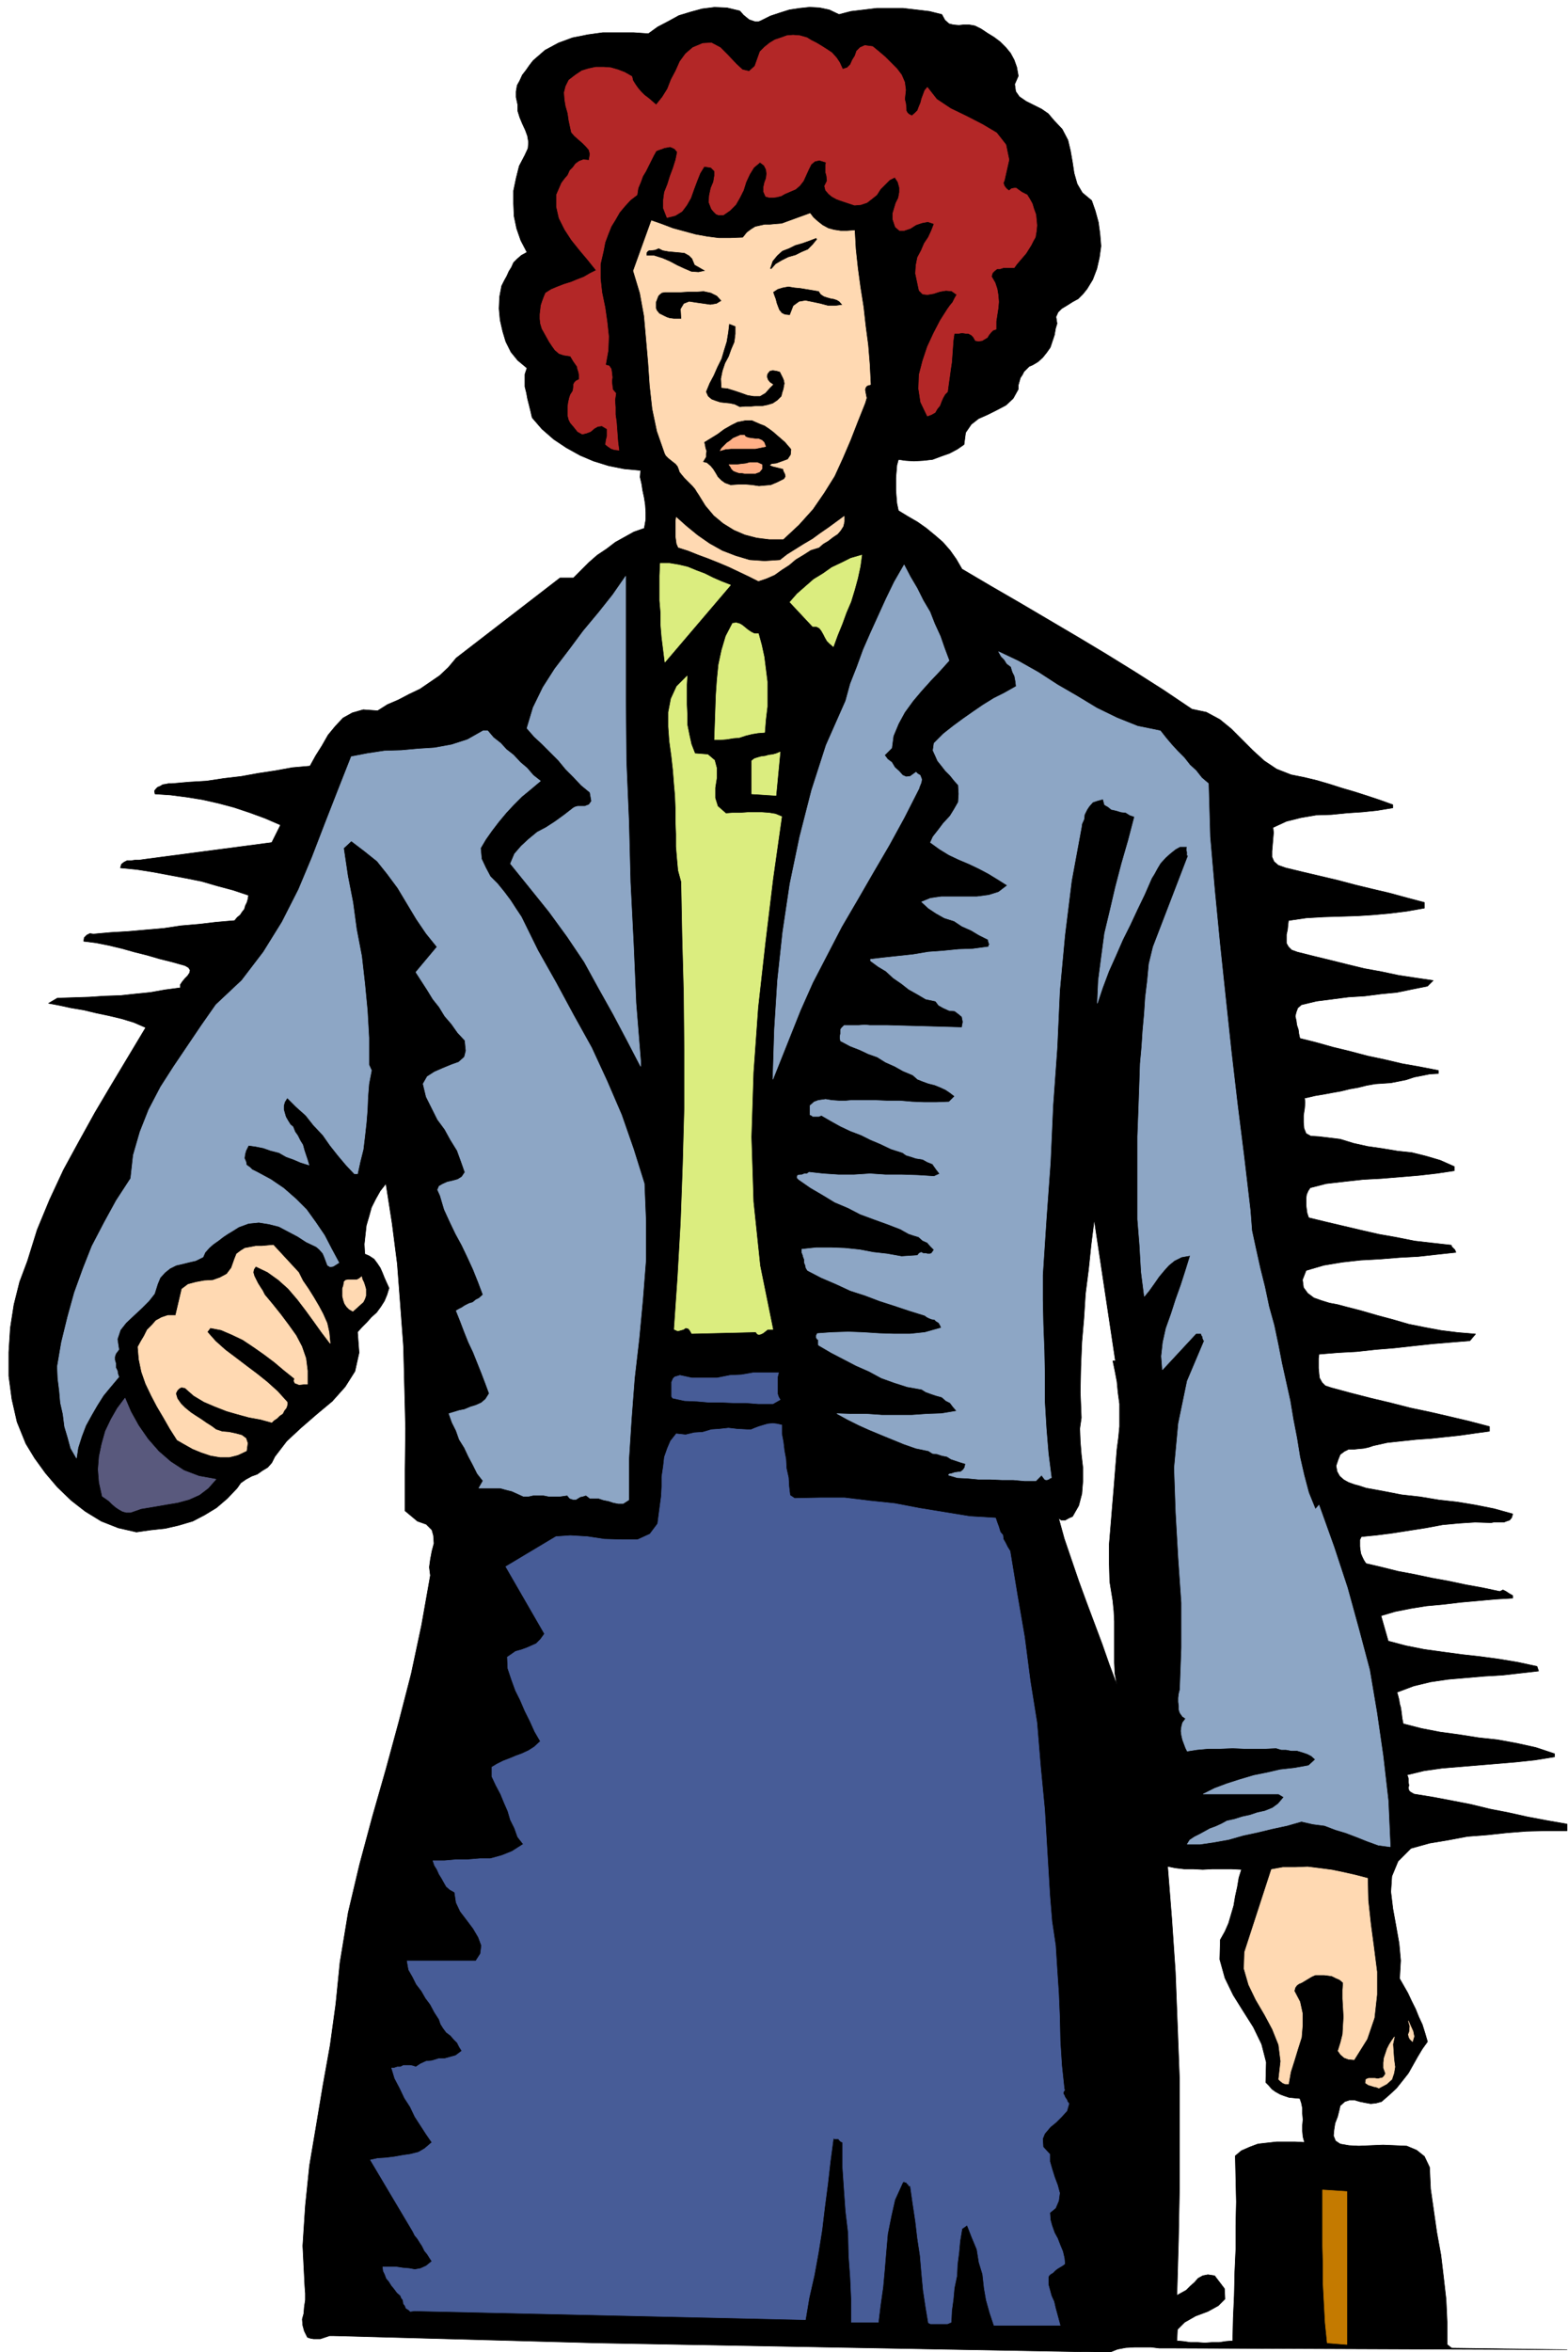
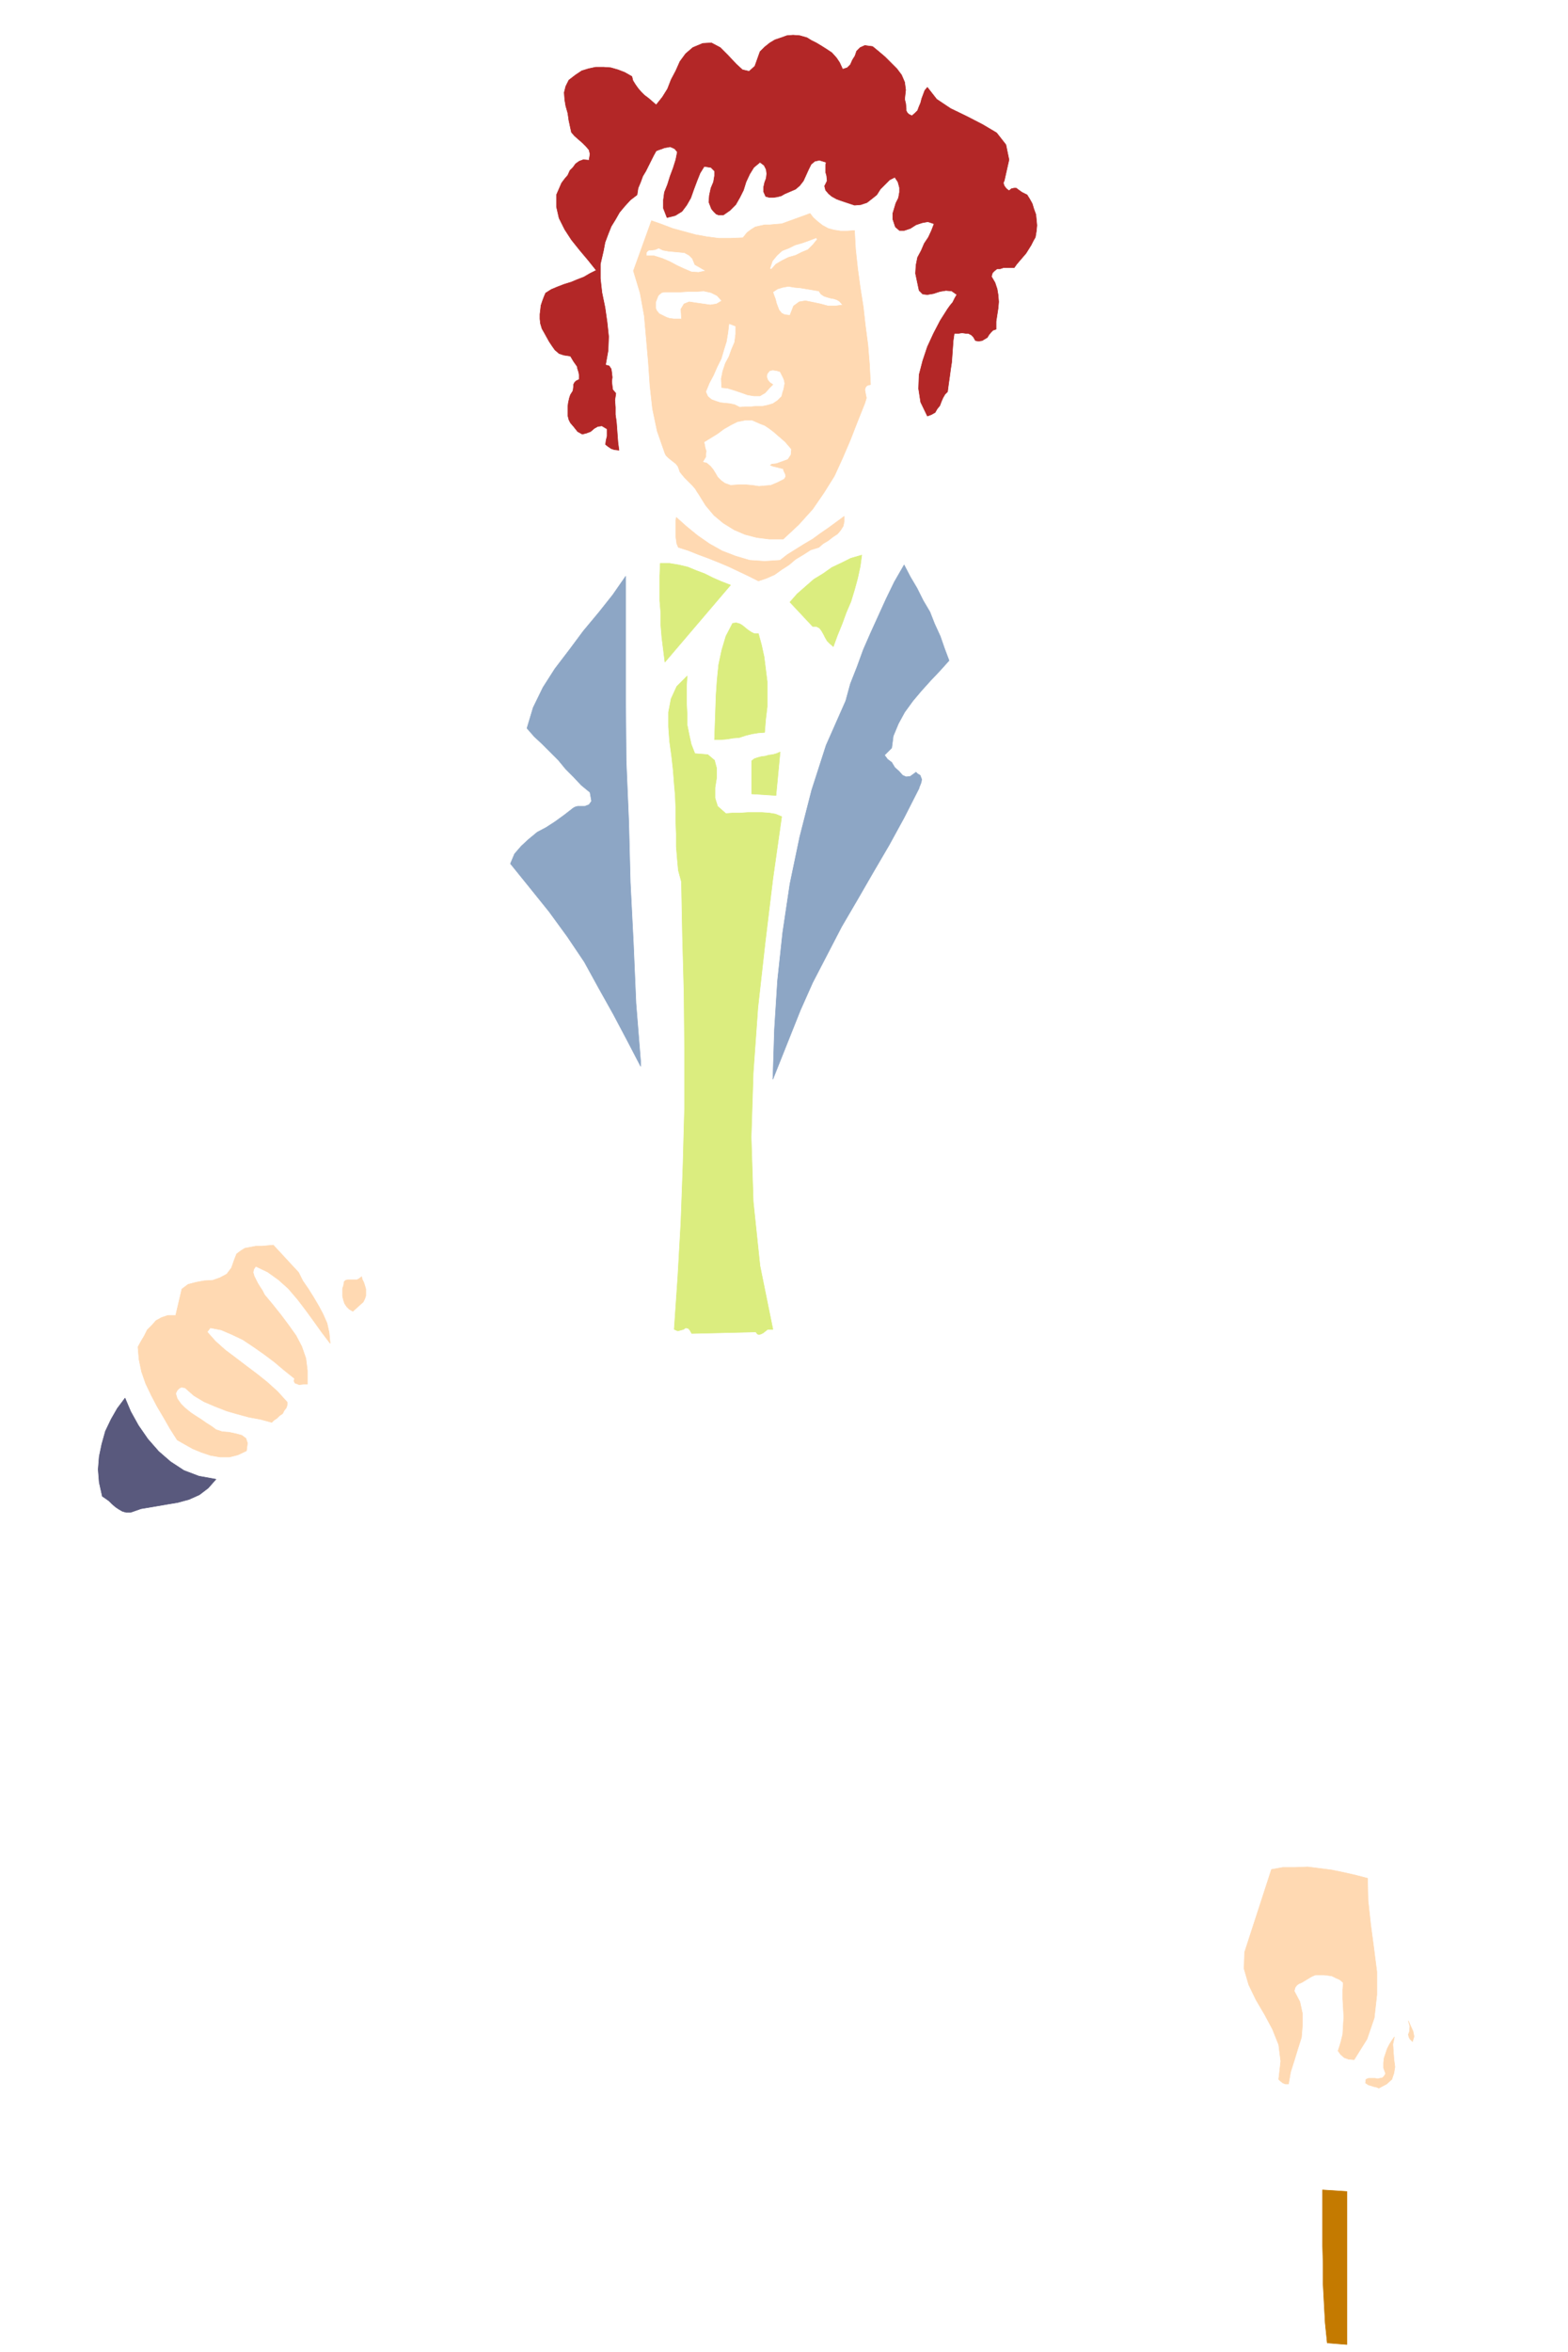
<svg xmlns="http://www.w3.org/2000/svg" fill-rule="evenodd" height="735.366" preserveAspectRatio="none" stroke-linecap="round" viewBox="0 0 3035 4551" width="490.455">
  <style>.brush5{fill:#8da6c5}.pen4{stroke:#8da6c5;stroke-width:1;stroke-linejoin:round}</style>
-   <path d="m1475 39 16-8 18-6 19-6 20-3 19-2 19 1 19 4 19 9 23-6 25-3 25-3h51l26 3 25 3 24 6 6 11 8 7 8 2 11 1 9-1h11l11 2 12 6 12 8 13 8 12 9 11 11 9 11 7 13 5 14 3 17-7 16 2 14 7 10 13 9 14 7 16 8 13 9 11 13 16 17 11 21 5 21 4 23 3 20 6 21 10 17 18 15 7 20 6 22 3 22 2 24-3 22-5 22-8 21-11 18-8 10-9 9-11 6-11 7-10 6-7 7-4 9 2 13-3 10-2 12-4 12-4 12-7 10-8 10-9 8-10 6-7 3-5 5-5 5-3 6-4 6-2 7-2 7v8l-10 18-14 13-17 9-18 9-18 8-14 11-11 16-3 23-13 9-15 8-17 6-16 6-18 2-18 1-16-1-14-2-3 11-1 12-1 12v25l1 13 1 12 3 14 18 11 19 11 17 12 17 14 15 13 14 16 12 17 11 19 56 33 57 33 56 33 56 33 55 33 55 34 55 35 55 37 28 6 26 14 22 18 22 22 20 20 22 20 24 16 28 11 25 5 25 6 24 7 25 8 24 7 25 8 24 8 25 9v6l-30 5-29 3-30 2-30 3-30 1-29 5-28 7-26 12 1 10-1 12-1 12-1 12v11l4 9 8 7 14 5 33 8 34 8 34 8 34 9 33 8 34 8 33 9 34 9v11l-34 6-32 4-33 3-31 2-33 1-32 1-34 2-34 5-1 8-1 10-2 9v17l4 7 6 6 11 4 32 8 33 8 32 8 33 8 33 6 33 7 33 5 34 5-11 11-30 6-29 6-31 3-31 4-32 2-31 4-31 4-29 7-7 6-3 8-2 8 2 9 1 8 3 9 1 8 2 9 32 8 32 9 33 8 34 9 33 7 34 8 34 6 36 7v6l-17 1-15 3-15 3-15 5-15 3-15 3-15 1-15 1-17 3-16 4-17 3-16 4-17 3-16 3-18 3-17 4h-3l1 9-1 12-2 13v14l1 11 4 10 9 5 16 1 41 5 26 8 27 6 28 4 30 5 28 3 28 7 27 8 27 12v8l-33 5-35 4-36 3-36 3-37 2-36 4-35 4-31 8-4 6-3 7-1 7v14l1 8 1 7 3 9 33 8 34 8 34 8 35 8 34 6 35 7 35 4 36 4 1 3 3 3 3 3 2 5-37 4-36 4-37 2-37 3-37 2-36 4-36 6-34 10-7 18 2 15 8 11 12 9 14 5 16 5 16 3 15 4 31 8 31 9 30 8 31 9 30 6 32 6 32 4 35 3-11 13-37 3-36 3-37 4-36 4-37 3-36 4-37 2-36 3-1 8v19l1 11 1 8 5 9 6 6 12 4 37 10 39 10 38 9 39 10 38 8 39 9 38 9 38 10v9l-29 4-28 4-28 3-28 3-29 2-28 3-28 3-27 6-9 3-9 2-11 1-9 1h-10l-8 4-8 6-4 10-4 12 2 11 5 9 8 7 9 5 11 4 11 3 12 4 33 6 36 7 36 4 36 6 36 4 36 6 35 7 36 10-2 7-4 5-6 2-5 2h-20l-5 1-31-1-31 2-32 3-32 6-32 5-32 5-31 4-30 3-3 6v13l1 8 1 6 3 7 3 6 4 6 30 7 32 8 32 6 33 7 33 6 33 7 33 6 33 7 6-3 6 3 6 4 7 4v5l-34 2-33 3-34 3-33 4-33 3-31 5-30 6-27 8 14 49 34 9 35 7 36 5 37 5 36 4 37 5 36 6 37 8 3 9-35 4-35 4-35 2-35 3-35 3-34 5-33 8-32 12 2 7 2 8 1 7 2 7 1 6 1 8 1 8 2 10 35 9 36 7 37 5 38 6 37 4 38 7 36 8 36 12v6l-37 6-37 4-36 3-36 3-36 3-36 3-35 5-33 8 2 3 1 5v6l1 6-1 5 1 5 3 3 7 4 37 6 37 7 36 7 37 9 36 7 36 8 37 7 40 7v13h-40l-39 1-38 3-37 4-39 3-37 7-36 6-36 10-25 25-12 29-2 30 4 33 6 33 6 34 3 33-2 35 8 14 8 14 7 15 8 16 6 15 7 15 5 16 5 17-10 14-9 15-9 16-9 16-11 14-12 15-14 13-15 13-11 3-10 1-11-2-10-2-10-3h-10l-9 3-9 8-2 9-3 12-5 13-2 13-1 11 4 10 9 6 17 3 19 1 23-1 24-1 24 1 22 1 19 8 15 12 10 21 2 42 6 42 6 42 8 44 5 42 5 44 2 43v44l9 7 223 3-760-3h-29l-16-2h-32l-17 1-16 3-15 6-989-18-514-14h-7l-6 2-6 2-6 2h-13l-6-1-6-2-6-12-3-11-1-12 3-11 1-13 2-13v-13l-1-13-4-79 5-77 8-78 13-77 13-78 14-78 11-80 8-80 16-97 22-93 25-93 26-91 25-92 24-93 20-94 17-96-2-16 2-15 3-16 4-15-1-15-3-11-11-11-17-6-24-20v-80l1-79-2-80-2-79-6-81-6-79-10-78-12-77-11 14-9 16-8 16-5 18-5 17-2 18-2 18 1 19 9 4 9 6 6 8 6 9 4 9 4 10 4 9 5 11-4 13-5 12-7 11-8 11-10 9-9 10-9 9-9 10 3 40-8 36-19 30-25 28-30 25-30 26-28 26-23 30-6 12-8 9-10 6-10 7-11 4-11 6-10 7-7 10-19 20-21 18-23 14-23 12-27 8-26 6-28 3-28 4-35-8-33-13-31-19-27-21-27-26-23-27-21-29-17-28-17-42-10-44-6-45v-46l3-47 7-45 11-44 15-40 19-61 24-58 27-58 30-55 31-56 32-54 33-55 33-55-23-10-23-7-25-6-24-5-25-6-24-4-23-5-21-4 17-10 31-1 31-1 30-2 30-1 28-3 30-3 28-5 30-4v-6l4-6 5-6 5-5 4-6 1-5-3-5-7-4-25-7-24-6-24-7-24-6-25-7-25-6-25-5-24-3 1-7 5-5 6-3 7 1 33-3 34-2 34-3 35-3 33-5 35-3 34-4 35-3 5-6 6-5 4-6 4-5 2-7 3-6 2-7 1-7-30-10-30-8-31-9-30-6-32-6-32-6-32-5-31-3 2-7 5-4 6-3h8l7-1h8l7-1 7-1 243-32 17-34-30-13-30-11-30-10-30-8-31-7-31-5-31-4-30-2-1-6 3-4 3-3 5-2 5-3 6-1 5-1h6l34-3 34-2 33-5 34-4 33-6 33-5 33-6 34-3 11-20 12-19 12-21 14-17 15-16 18-10 21-6 28 2 19-12 21-9 21-11 21-10 19-13 19-13 17-16 15-18 201-155h26l15-15 15-15 16-14 18-12 17-13 18-10 18-10 20-7 3-17v-14l-1-15-2-13-3-14-2-13-3-13 1-13-32-3-30-6-29-9-26-11-27-15-24-16-23-20-19-22-3-13-3-12-3-12-2-11-3-12v-24l4-12-18-15-13-16-10-20-6-20-5-22-2-22 1-23 4-21 5-10 5-9 4-9 5-8 4-9 7-7 8-7 11-6-12-23-8-23-5-24-1-24v-25l5-24 6-24 11-21 6-13 1-12-2-12-4-11-6-13-5-12-4-13v-12l-3-14v-11l2-12 5-9 5-11 7-9 7-10 7-9 23-20 26-14 27-10 30-6 29-4h59l29 2 18-13 21-11 20-11 23-7 22-6 24-3 24 1 25 6 7 8 11 9 6 2 6 2h6l7-3zm679 2594 4 19 4 21 2 21 3 22v44l-2 21-3 23-3 37-3 38-3 36-3 37-3 36v36l1 36 6 37 2 20 1 20v80l1 21 4 22-15-40-14-40-15-40-15-40-15-41-14-41-14-41-11-40 5 4h8l7-4 7-3 12-21 6-23 2-25v-25l-3-26-2-25-1-25 3-21-2-50 1-48 2-48 4-47 3-47 6-47 5-48 6-48 41 273h-5zm249 984-5 16-3 18-4 18-3 18-5 17-5 17-7 16-9 16-1 38 10 36 16 33 20 32 19 30 16 33 9 35-1 39 6 6 6 7 7 5 9 5 8 3 9 3 10 1 11 1 3 9 2 10v10l1 12-1 11v11l1 11 3 11-18-1h-36l-18 2-18 2-16 6-16 7-12 10 1 44 1 45-1 46v46l-2 44-1 45-2 44-1 44-13 1-13 2h-14l-14 1-14-1h-14l-14-2-12-1 1-22 14-14 21-12 24-9 20-11 13-13-1-20-19-25-13-2-10 2-9 5-7 8-8 7-8 8-9 5-9 5 3-105 2-104v-209l-4-105-4-103-7-103-8-101 15 3 17 2h18l18 1 18-1h38l19 1z" style="fill:#000;stroke:#000;stroke-width:1;stroke-linejoin:round" />
  <path style="stroke:#b32727;stroke-width:1;stroke-linejoin:round;fill:#b32727" d="m1631 134 9-3 6-6 4-9 5-8 3-9 7-7 9-4 15 2 11 9 13 11 11 11 12 12 9 12 6 14 2 15-2 18 2 8 1 10v4l2 4 3 3 6 3 6-5 5-5 3-8 3-7 2-8 3-8 3-8 5-6 18 23 27 18 31 15 31 16 27 16 18 23 6 29-9 40-2 5 2 6 4 5 5 4 5-4 5-1h4l4 3 7 5 10 5 5 8 5 9 3 10 4 11 1 10 1 11-1 11-2 12-4 7-4 8-5 8-5 8-6 7-6 7-6 7-5 7h-21l-6 2h-6l-5 4-4 4-2 7 7 12 4 12 2 12 1 13-1 12-2 13-2 13v15l-6 2-4 4-4 5-3 5-5 3-5 3-7 1-6-1-4-7-4-4-6-3h-5l-7-1-6 1h-9l-2 14-1 14-1 14-1 14-2 13-2 15-2 14-2 15-5 5-4 7-3 7-3 8-5 6-4 7-7 4-8 3-13-27-4-26 1-27 7-27 9-27 12-26 13-25 14-22 5-7 5-6 4-8 4-7-10-7-11-1-12 2-12 4-12 2-9-1-7-7-3-14-4-19 1-16 3-15 7-13 6-14 8-12 6-13 5-13-12-4-11 2-12 4-11 7-12 4h-9l-8-7-5-15v-11l3-10 3-10 5-10 2-11v-9l-3-11-6-9-10 5-9 9-9 9-7 11-10 8-9 7-12 4-12 1-9-3-9-3-9-3-8-3-9-5-6-5-6-7-2-8 5-10-1-10-2-7v-13l1-6-13-4-9 2-7 6-5 10-5 11-5 11-7 9-8 7-7 3-7 3-7 3-7 4-8 2-7 1h-8l-7-2-4-9v-9l2-9 3-8 1-9-1-8-4-8-8-6-12 10-8 13-7 15-5 16-7 14-8 14-11 11-13 9h-9l-5-2-5-5-4-5-5-13 1-13 3-14 5-12 2-12v-9l-7-7-13-2-8 13-6 15-6 16-6 17-8 14-9 12-13 8-16 4-7-18v-16l2-15 6-15 5-16 6-16 5-16 3-15-5-6-4-2-5-2-5 1-6 1-5 2-6 2-5 2-5 9-5 10-5 10-5 10-6 10-4 11-5 12-2 13-13 10-11 12-10 12-8 14-8 13-6 15-6 16-3 16-6 26v28l3 27 6 29 4 28 3 28-1 27-5 28 7 2 4 6 1 7 1 9-1 8 1 9 1 7 6 7-2 13 1 14v14l2 14 1 13 1 14 1 13 2 15-9-1-6-2-6-4-5-4 1-8 2-8v-14l-10-6-8 1-7 4-7 6-8 3-8 2-9-5-8-10-6-7-3-6-2-8v-17l1-8 2-9 2-6 5-8 1-8v-4l2-4 3-3 6-3v-8l-1-6-2-6-1-5-7-10-6-10-13-2-9-3-8-7-5-7-6-9-5-9-5-9-4-7-3-10-1-9v-9l1-8 1-9 3-9 3-8 3-7 11-7 12-5 13-5 13-4 12-5 13-5 12-7 12-6-16-20-16-19-16-20-13-20-11-22-5-22v-23l10-23 6-8 6-7 4-9 6-6 5-7 7-5 8-3 11 1 2-12-2-8-6-7-6-6-8-7-8-7-6-7-2-9-3-14-2-14-4-14-2-12-1-14 3-12 6-12 13-10 12-8 13-4 14-3h15l14 1 14 4 13 5 14 8 2 8 5 8 5 7 6 7 6 6 8 6 7 6 8 7 12-15 10-16 7-18 9-17 8-18 11-15 14-12 19-8 17-1 17 9 15 15 16 17 12 11 13 3 11-10 10-28 9-9 10-8 10-6 12-4 11-4 12-1 13 1 14 4 8 5 10 5 10 6 11 7 9 6 9 10 6 9 6 13z" />
  <path d="m1654 446 2 36 4 37 5 37 6 38 4 36 5 38 3 37 2 39-7 2-3 4-1 4 1 6 2 10-3 10-14 35-14 36-15 35-16 35-20 32-22 32-27 30-30 28h-27l-24-3-23-6-21-9-21-13-18-15-16-19-13-21-4-6-3-5-5-6-5-5-6-6-5-5-5-6-4-5-2-6-2-5-4-5-4-3-5-4-5-4-5-5-2-4-15-43-9-43-5-45-3-44-4-46-4-45-8-44-13-43 35-97 20 7 21 8 22 6 22 6 22 4 23 3h23l24-1 8-10 8-6 8-5 9-2 9-2h10l10-1 13-1 55-20 6 8 9 8 9 7 11 6 11 3 13 2h13l14-1zm-122 423-1 11-6 9-11 4-11 4-9 1-3 2 5 2 20 5 1 4 3 6 1 5-3 5-14 7-12 5-12 1-11 1-13-2-12-1h-15l-15 1-11-4-7-5-7-7-4-7-5-8-5-6-7-6-8-2 3-5 3-5v-6l1-5-2-6-1-6-1-4v-2l13-8 13-8 12-9 14-8 12-6 15-3h14l16 7 8 3 9 6 8 6 8 7 7 6 8 7 6 7 6 7zm-108-238v15l-2 16-6 14-5 14-7 13-5 15-3 15 1 17 11 1 13 4 12 4 14 5 12 2h12l10-6 9-10 6-6-6-4-4-5-2-6 1-6 5-6 6-1 7 1 7 2 3 6 3 6 2 5 1 6-1 5-1 6-2 6-2 8-8 8-9 6-10 3-10 2h-11l-11 1h-12l-10 1-10-5-9-2-10-1-9-1-9-3-8-3-7-6-4-9 7-17 8-15 7-16 8-16 5-17 5-16 3-18 2-17 13 5zm207-41-14 2h-14l-15-4-14-3-15-3-12 2-11 8-7 18-10-1-6-3-5-6-2-5-3-8-2-8-3-8-2-6 9-6 10-3 11-2 12 2 11 1 12 2 12 2 12 2 4 6 6 4 6 2 7 2 6 1 6 2 5 3 6 7zm-234-8-10 6-12 2-14-2-14-2-13-2-10 4-6 10 1 19h-15l-8-1-6-2-8-4-6-3-5-6-2-5v-11l3-8 2-5 3-3 4-3 6-1h30l15-1h16l14-1 14 3 12 6 9 10zm185-119-9 11-9 9-12 5-12 6-14 4-12 6-12 7-9 10-3-1 5-15 9-11 10-9 13-5 12-6 14-4 14-5 13-5 2 3zm-237 49 21 12-14 3-14-1-14-6-13-6-15-8-14-6-16-5h-15v-6l2-3 3-2h4l8-1 7-3 8 4 11 2 11 1 11 1 9 1 9 5 6 6 5 12zm1302 3122 1 43 5 46 6 45 6 47v44l-5 45-14 41-25 40-11-1-8-3-7-6-5-7 5-16 4-16 1-17 1-17-1-18-1-17v-17l1-14-7-6-7-3-8-4-7-1-8-1h-17l-7 3-10 6-10 6-5 2-4 3-3 4-2 7 11 21 5 23v22l-2 24-7 22-7 23-7 22-4 23h-6l-5-2-5-4-3-3 4-35-4-32-12-30-15-28-17-29-14-29-9-31 1-32 52-160 22-4h24l24-1 24 3 23 3 24 5 22 5 23 6zm22 406-5-2-5-1-6-2-4-1-6-4 1-7 5-2h12l6 1 4-1 5-1 3-3 3-5-4-11v-10l1-9 3-9 3-9 4-8 5-8 5-7-3 14 1 15 1 14 2 15-2 12-4 12-10 9-15 8zm65-90-5-5-2-4-1-5 2-5 1-11-3-10 4 9 5 11 2 10-3 10zM578 2462l8 16 11 16 10 16 10 17 8 15 8 18 4 18 2 21-16-21-15-21-16-22-16-21-18-21-19-17-21-15-23-11-4 6-1 6 2 7 4 8 3 6 5 8 4 6 4 8 15 18 16 20 15 20 15 21 11 21 8 23 3 24v26h-7l-9 1-5-2-3-1-2-4 1-5-20-16-19-16-20-15-20-14-21-14-21-10-21-9-21-4-6 8 16 18 19 17 20 15 21 16 20 15 20 16 20 18 19 21v5l-2 6-4 5-3 6-6 4-5 5-6 4-4 4-22-6-22-4-22-6-21-6-23-9-21-9-20-12-17-15-7-1-4 2-4 4-3 6 3 10 7 10 8 8 11 9 9 6 11 7 10 7 11 7 8 6 12 4 13 1 14 3 11 3 8 6 3 9-2 15-17 8-16 4h-18l-18-3-18-6-17-7-16-9-14-8-14-22-12-21-13-22-11-21-11-23-8-23-5-24-2-24 6-11 6-10 6-12 9-9 8-9 11-6 12-4h15l12-51 12-9 15-4 16-3 17-1 14-5 13-7 9-12 6-17 4-10 8-6 8-5 11-2 10-2h12l11-1 11-1 49 53zm125 57-20 18-7-4-5-5-4-6-2-6-2-8v-15l2-6 1-7 3-3 5-1h17l4-2 5-4 1 5 3 6 2 6 2 7v13l-2 6-3 6zm931-1520v10l-2 9-5 8-6 7-9 6-9 7-10 6-8 7-16 5-14 9-15 9-13 11-14 9-14 10-16 7-15 5-20-10-19-9-19-9-19-8-20-8-19-7-20-8-19-6-3-7-1-7-1-7v-30l1-7 19 17 22 18 23 16 25 14 26 10 27 8 29 2 30-2 14-11 16-10 16-10 17-10 15-11 16-11 15-11 15-11z" style="stroke:#ffd9b2;stroke-width:1;stroke-linejoin:round;fill:#ffd9b2" />
-   <path d="m1441 842 2 3 5 2 6 1 8 1h6l7 3 4 4 3 8-10 2-10 2h-47l-11 1-10 3 3-5 5-5 5-5 6-4 6-5 7-3 7-3h8zm34 57v8l-5 6-8 3h-20l-6-1h-5l-6-2-5-2-4-4-2-4-3-4h16l8-1 9-1 7-2h15l9 4z" style="stroke:#ffb087;stroke-width:1;stroke-linejoin:round;fill:#ffb087" />
  <path class="pen4 brush5" d="M1837 1278h0l-18 20-18 19-18 20-16 19-16 22-12 22-10 24-3 23-14 14 6 8 8 6 6 10 8 7 7 8 7 3 8-1 11-8 3 3 5 3 2 5 1 3-1 6-2 5-2 5v1l-29 57-29 53-31 53-30 52-31 53-28 54-28 54-24 54-53 133 3-96 6-95 10-93 14-94 19-91 23-90 28-87 38-86 9-33 13-33 12-33 14-32 15-33 15-33 16-33 19-33 12 23 13 22 12 24 13 22 9 23 11 24 8 23 9 24zm-597 775v10l-26-50-27-51-28-50-28-51-33-49-35-48-37-46-38-47 8-19 13-15 14-13 17-14 17-9 17-11 18-13 18-14 4-2 4-1h14l5-2 3-1 5-7-3-17-17-14-15-16-15-15-14-17-16-16-16-16-15-14-14-16 12-40 19-39 23-36 29-38 26-35 30-36 27-34 25-36v238l1 119 5 118 3 117 6 118 5 116 9 112z" />
-   <path class="pen4 brush5" d="M2246 1414h0l11 14 11 13 11 12 13 13 11 14 12 11 11 14 13 11 3 103 9 104 10 103 11 104 11 103 12 103 13 104 12 102 3 39 8 37 8 36 9 36 8 38 10 36 8 38 7 36 8 36 8 36 6 36 7 36 6 37 8 35 9 34 13 32 7-8 29 81 26 79 22 80 21 79 14 83 12 83 10 87 4 89-23-3-22-8-20-8-21-8-20-6-21-8-23-3-22-5-28 8-28 6-29 7-28 6-28 8-28 5-27 4h-25l5-8 9-6 10-5 11-6 9-5 11-4 11-5 11-6 14-3 16-5 14-3 15-5 14-3 15-6 11-8 11-13-10-6h-146l22-11 24-9 25-8 27-8 25-5 26-6 27-3 28-5 13-12-8-7-8-4-9-3-10-3h-11l-11-2h-9l-10-3-20 1h-42l-22-1-24 1h-23l-22 2-19 3-3-6-3-8-3-8-2-9-1-8 1-8 2-8 6-8-6-4-5-7-2-6v-8l-1-7v-8l1-8 2-8 3-81v-87l-6-87-5-88-3-86 8-86 17-82 33-78-2-2v-1l-1-2v-3l-2-2v-1l-1-2v-1h-10l-65 70-2-26 3-27 6-27 10-28 9-28 10-28 9-28 9-29-17 3-14 7-11 9-9 10-10 12-9 13-10 14-9 11-6-47-3-52-4-50v-160l2-53 2-57 1-31 3-33 2-31 3-33 2-31 4-33 3-32 8-33 68-177h-2v-7l-1-2v-5l1-3h-14l-9 5-10 8-9 8-10 11-6 10-6 11-5 8-14 32-14 29-14 30-14 28-14 32-13 29-12 32-10 30 2-44 6-46 6-45 11-46 10-43 12-46 13-45 12-46-9-3-8-5-9-1-10-3-9-2-6-5-7-4-3-11-11 3-9 3-7 8-4 6-5 10-1 9-4 9-1 7-19 103-13 105-10 108-5 110-8 111-5 111-8 111-7 107v48l1 47 2 51 1 48v52l3 50 4 49 6 47-2 1h-1l-2 2h-1l-2 1h-3l-2-1-6-8-11 11h-22l-22-2h-22l-22-1h-23l-21-2-20-1-17-5 1-2 5-1 6-2 7-1h4l5-4 3-4 2-8-10-3-9-3-9-3-8-5-10-2-9-3-9-1-8-5-24-5-23-8-22-9-22-9-24-10-20-9-22-11-20-11 28 1h30l29 2h58l29-2 28-1 30-5-7-8-6-8-8-4-8-7-11-3-9-3-11-4-8-5-28-5-25-8-25-9-24-13-25-11-23-12-25-13-24-14-1-1v-10l-2-1-2-3v-4l2-4 28-2 32-1 28 1 31 2 30 1h30l29-3 32-9-2-5-3-5-5-3-3-3-6-1-5-2-4-2-4-3-29-9-30-10-28-9-29-11-28-9-28-13-28-12-27-14-3-5-1-5-2-5v-6l-2-5-1-4-2-5v-6l28-3h29l26 1 29 3 26 5 27 3 28 5 31-2 3-4 4-2 4 2h5l3 1h5l3-1 5-7-7-7-6-7-9-4-8-7-10-3-9-3-9-5-7-4-26-10-25-9-27-10-23-12-26-11-23-14-24-14-23-16-3-3v-3l1-2 5-1h3l5-2h5l4-3 27 3 30 2h30l31-2 30 2h31l31 1 32 2 11-5-7-9-7-10-10-4-9-5-13-2-9-3-10-3-7-5-22-7-21-10-19-8-18-9-21-8-19-9-18-10-19-11-5 2h-12l-2-2-3-1v-18l8-7 8-3 14-2 12 2 14 1h13l11-1h45l24 1h25l23 2 24 1h23l25-1 11-11-9-7-9-6-11-5-10-4-12-3-11-4-10-4-9-8-19-8-16-9-18-8-16-10-17-6-17-8-18-7-15-8-4-2-1-5v-4l1-5v-8l2-3 5-5h28l12-1 10 1h34l144 4 2-11-2-10-6-5-8-6-11-1-11-5-9-5-6-8-19-4-17-10-16-9-14-11-16-11-14-13-15-9-15-11v-3l26-3 28-3 28-3 30-5 28-2 30-3 28-1 30-4 1-1v-2l2-3-2-1v-2l-1-2v-3l-18-9-15-9-18-8-15-10-19-6-16-9-15-10-13-12 17-7 21-3h69l23-3 19-6 17-13-19-12-18-11-19-10-19-9-19-8-19-9-18-11-18-13 5-11 11-14 9-12 13-14 8-13 8-14 1-16-1-17-8-9-8-10-9-9-7-9-8-10-4-9-5-11 2-14 18-18 19-15 19-14 20-14 19-13 21-13 20-10 23-13-1-9-2-11-4-8-3-10-8-6-5-8-6-6-5-9 38 18 39 22 37 24 38 22 38 23 39 19 40 16 44 9zm-1302 0 11 13 14 11 11 12 14 11 13 14 13 11 12 14 14 11-19 16-17 14-16 16-14 15-15 18-13 17-12 17-10 17 2 21 8 17 9 17 14 14 13 16 12 16 11 17 10 15 32 65 35 62 34 63 35 63 30 65 28 65 23 66 21 67 3 74v73l-6 77-7 75-9 78-6 79-5 78v78l-11 7h-9l-10-2-9-3-10-2-9-3h-17l-5-4-3-2-6 2-5 1-8 5h-6l-6-2-5-6-14 2h-22l-10-2h-20l-9 2h-10l-11-5-11-5-12-3-11-3h-41l8-14-11-14-9-18-8-15-8-17-10-16-6-17-8-16-6-17 10-3 10-3 10-2 12-5 10-3 11-5 8-7 7-11-7-19-8-21-8-20-8-20-9-19-8-20-8-21-8-20 5-3 6-3 6-4 8-4 7-2 6-5 6-3 8-7-9-24-10-25-11-24-11-23-12-22-11-23-11-24-8-27-5-11 3-7 7-4 9-4 9-2 11-3 8-5 6-9-7-20-8-22-13-21-11-20-14-19-11-22-11-22-6-25 8-14 14-9 16-7 17-7 14-5 11-10 3-12-2-20-14-15-12-17-13-15-11-18-12-15-11-18-11-17-11-17 41-49-21-26-19-28-18-30-18-30-20-27-20-25-25-20-25-19-15 14 8 54 10 51 7 52 10 52 6 53 5 52 3 53v52l5 11-5 26-2 25-1 25-2 25-3 27-3 25-6 24-5 23h-6l-16-17-16-19-15-19-14-20-18-19-15-19-19-17-17-17-5 8-2 7v8l2 7 2 7 4 7 5 8 5 4 4 10 5 7 5 10 5 8 3 11 3 9 3 9 3 10-16-5-14-6-14-5-14-8-16-4-14-5-15-3-14-2-5 10-2 7-1 8 3 7 1 6 7 5 4 4 10 5 26 14 25 17 24 21 20 20 18 25 17 25 14 27 14 26-11 7-6 1-5-3-3-8-3-8-3-7-7-8-6-5-19-9-17-11-19-10-17-9-20-5-19-3-20 2-19 7-11 7-10 6-9 6-9 7-10 7-8 7-8 9-4 9-14 7-13 3-12 3-13 3-12 6-10 8-9 10-5 12-6 19-11 14-14 14-14 13-16 15-11 14-6 18 3 20-6 8-2 6v6l2 7v8l3 6 1 6 2 6-16 19-14 17-12 19-11 19-11 20-8 21-7 22-3 20-11-19-6-22-6-20-3-24-5-22-2-23-3-24-1-23 8-47 12-49 13-47 17-47 17-43 24-46 23-42 28-43 5-45 13-45 17-43 23-44 25-39 27-40 27-40 28-40 50-47 42-55 36-58 32-63 26-62 25-65 25-64 26-66 31-6 33-5 33-1 33-3 31-2 33-6 31-10 30-17h9z" />
  <path d="m1345 1458 25 2 13 11 4 15v19l-3 19v20l5 16 16 14 13-1h15l14-1h28l14 1 12 2 12 5-17 120-15 124-14 125-9 126-4 125 4 125 13 124 25 123h-10l-9 7-4 2-4 1-3-1-3-4-124 3-4-7-3-3-5-1-4 3-11 3-7-3 7-102 6-106 4-110 3-110v-113l-1-110-3-110-2-105-6-22-2-22-2-24v-24l-1-26v-24l-1-25-2-23-2-26-3-27-4-29-2-28v-28l5-26 11-24 20-20-1 17v38l1 20v19l4 20 4 18 7 18zm157 81-47-3v-64l5-4 6-2 7-2 8-1 7-2 8-1 7-2 7-3-8 84zm-34-313 6 22 5 23 3 24 3 24v48l-3 25-2 25-13 1-12 2-12 3-12 4-12 1-12 2-12 1h-12l1-29 1-28 1-29 2-29 3-30 6-28 8-27 13-25 7-1 7 2 5 3 6 5 5 4 6 4 6 3h8zm200-152-3 22-5 23-6 22-7 23-9 21-8 22-9 22-8 22-7-6-5-5-4-7-3-6-4-7-4-5-6-3h-7l-44-47 14-16 16-14 16-14 18-11 17-12 19-9 18-9 21-6zm-254 58-127 149-3-24-3-24-2-24v-23l-2-24v-48l1-24h18l18 3 17 4 17 7 16 6 16 8 16 7 18 7z" style="stroke:#dbed7f;stroke-width:1;stroke-linejoin:round;fill:#dbed7f" />
-   <path d="M1507 2656h0l-2 8v33l2 6 3 5-14 8h-28l-25-2h-24l-23-1h-24l-23-2-24-1-23-5-2-3v-28l3-7 3-3 10-3 23 5h49l25-5 22-1 23-4h49zm6 101v17l3 16 2 17 3 16 1 18 4 18 1 17 2 17 9 6 49-1h48l49 6 48 5 47 9 49 8 49 8 50 3 3 9 3 8 3 10 5 6 1 8 4 7 4 8 5 8 14 85 14 81 11 85 13 81 7 85 8 83 5 84 5 83 4 49 7 47 3 47 3 45 2 47 1 46 3 47 5 47h1l-3 5v3l2 3 1 3 2 3 2 3 1 3 3 4-4 14-10 11-11 11-11 9-11 13-4 10 1 16 13 14v14l4 14 5 16 6 16 4 15-2 15-6 14-11 9 1 14 3 11 5 14 6 11 5 13 5 12 3 13 1 11-4 3-5 3-5 3-4 3-5 5-5 3-3 3-1 3v14l3 11 3 11 5 11 3 13 3 11 3 11 3 11h-128l-8-24-7-25-4-23-3-27-7-23-4-25-10-24-9-23-10 7-4 24-2 22-3 23-1 22-5 24-2 22-3 22-1 22-7 3h-33l-4-2-5-30-5-33-3-32-3-35-5-33-4-34-5-33-5-35h-3l-1-3-2-1-2-3h-3l-1-2-2 2-1 1-15 33-7 31-7 35-3 34-3 36-3 33-5 35-4 33h-52v-43l-2-44-3-42-1-44-5-42-3-42-3-44v-47l-4-2-1-1-2-2-1-2h-8l-2-1-6 45-5 44-6 46-5 42-7 44-8 44-10 44-7 42-757-17-8 1-3-3-5-3-2-5-3-4-1-7-3-4-2-5-6-5-6-8-5-6-5-8-5-6-3-8-3-6-1-8h26l13 2 12 1 11 2 11-2 11-5 11-9-4-6-5-8-5-6-5-10-4-6-5-8-5-6-4-8-82-138 14-3 16-1 16-2 17-3 14-2 16-4 12-7 14-12-11-16-11-17-11-17-9-19-11-17-9-19-10-19-6-20h5l6-2h6l6-3h13l5 1 6 2 9-6 11-5 11-1 13-4h11l11-3 11-3 12-9-5-8-4-8-6-6-7-8-8-6-6-8-5-8-3-9-9-14-8-15-9-12-8-14-10-13-7-14-8-14-3-17h133l9-14 2-16-6-16-10-17-12-16-13-17-8-17-3-20-9-5-7-6-4-7-5-9-5-8-4-9-5-8-3-9h22l23-2h22l24-2h20l22-6 20-8 22-14-11-14-6-17-8-16-5-17-7-16-7-17-9-17-8-17v-18l10-6 12-6 13-5 12-5 11-4 13-6 11-7 12-11-11-19-9-20-10-20-9-21-9-18-8-22-7-21-1-22 6-4 10-7 11-3 11-4 9-4 9-4 8-8 8-11-75-130 97-58 28-2 33 2 33 5 34 1h30l24-11 15-20 5-38 2-15 1-19v-19l3-20 2-18 6-17 6-14 11-14 18 2 17-4 16-1 17-5 15-1 18-2 17 2 19 1h8l7-3 8-3 10-3 7-2 10-1 8 1 9 2z" style="stroke:#475c97;stroke-width:1;stroke-linejoin:round;fill:#475c97" />
  <path style="stroke:#59597d;stroke-width:1;stroke-linejoin:round;fill:#59597d" d="m418 2862-15 17-17 13-20 9-22 6-24 4-23 4-24 4-20 7h-9l-7-2-7-4-6-4-7-6-6-6-7-5-6-4-6-27-2-25 2-25 5-24 7-25 11-23 12-21 15-20 11 26 15 27 18 26 21 24 23 20 26 17 29 11 33 6z" />
  <path style="stroke:#c47a00;stroke-width:1;stroke-linejoin:round;fill:#c47a00" d="m2607 4536-38-3-4-39-2-37-2-38v-36l-1-37v-109l47 3v296z" />
</svg>